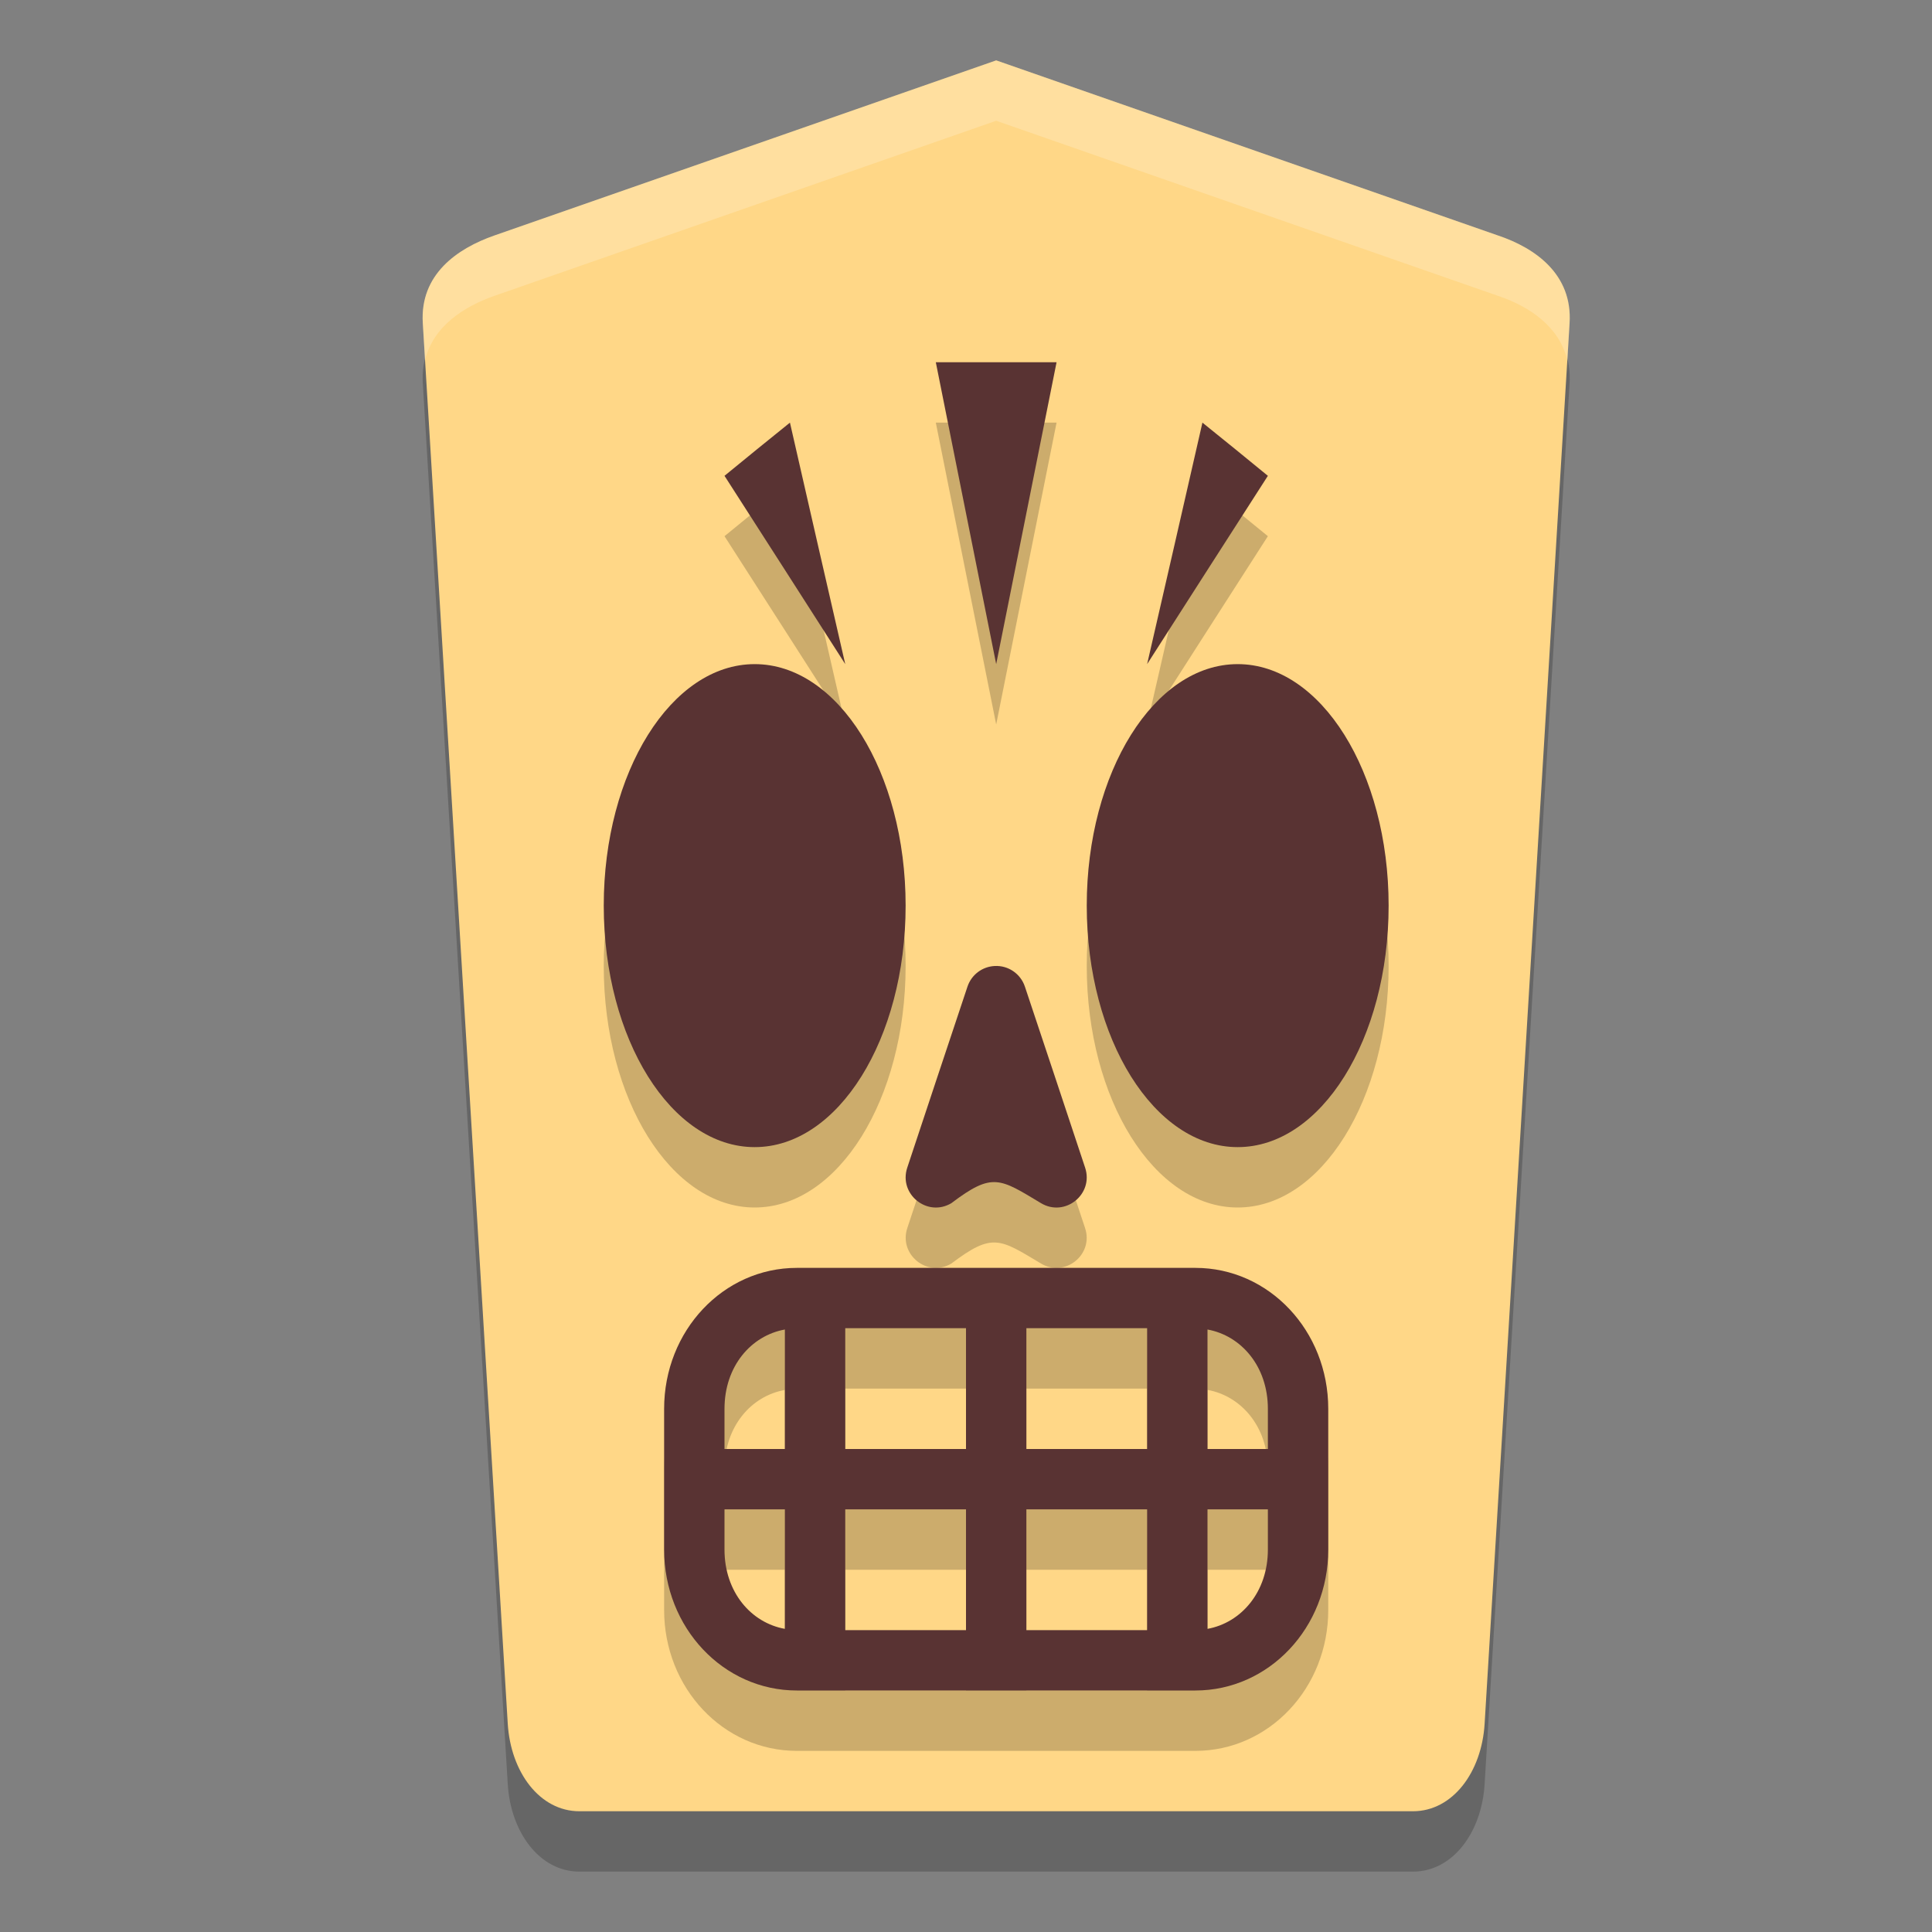
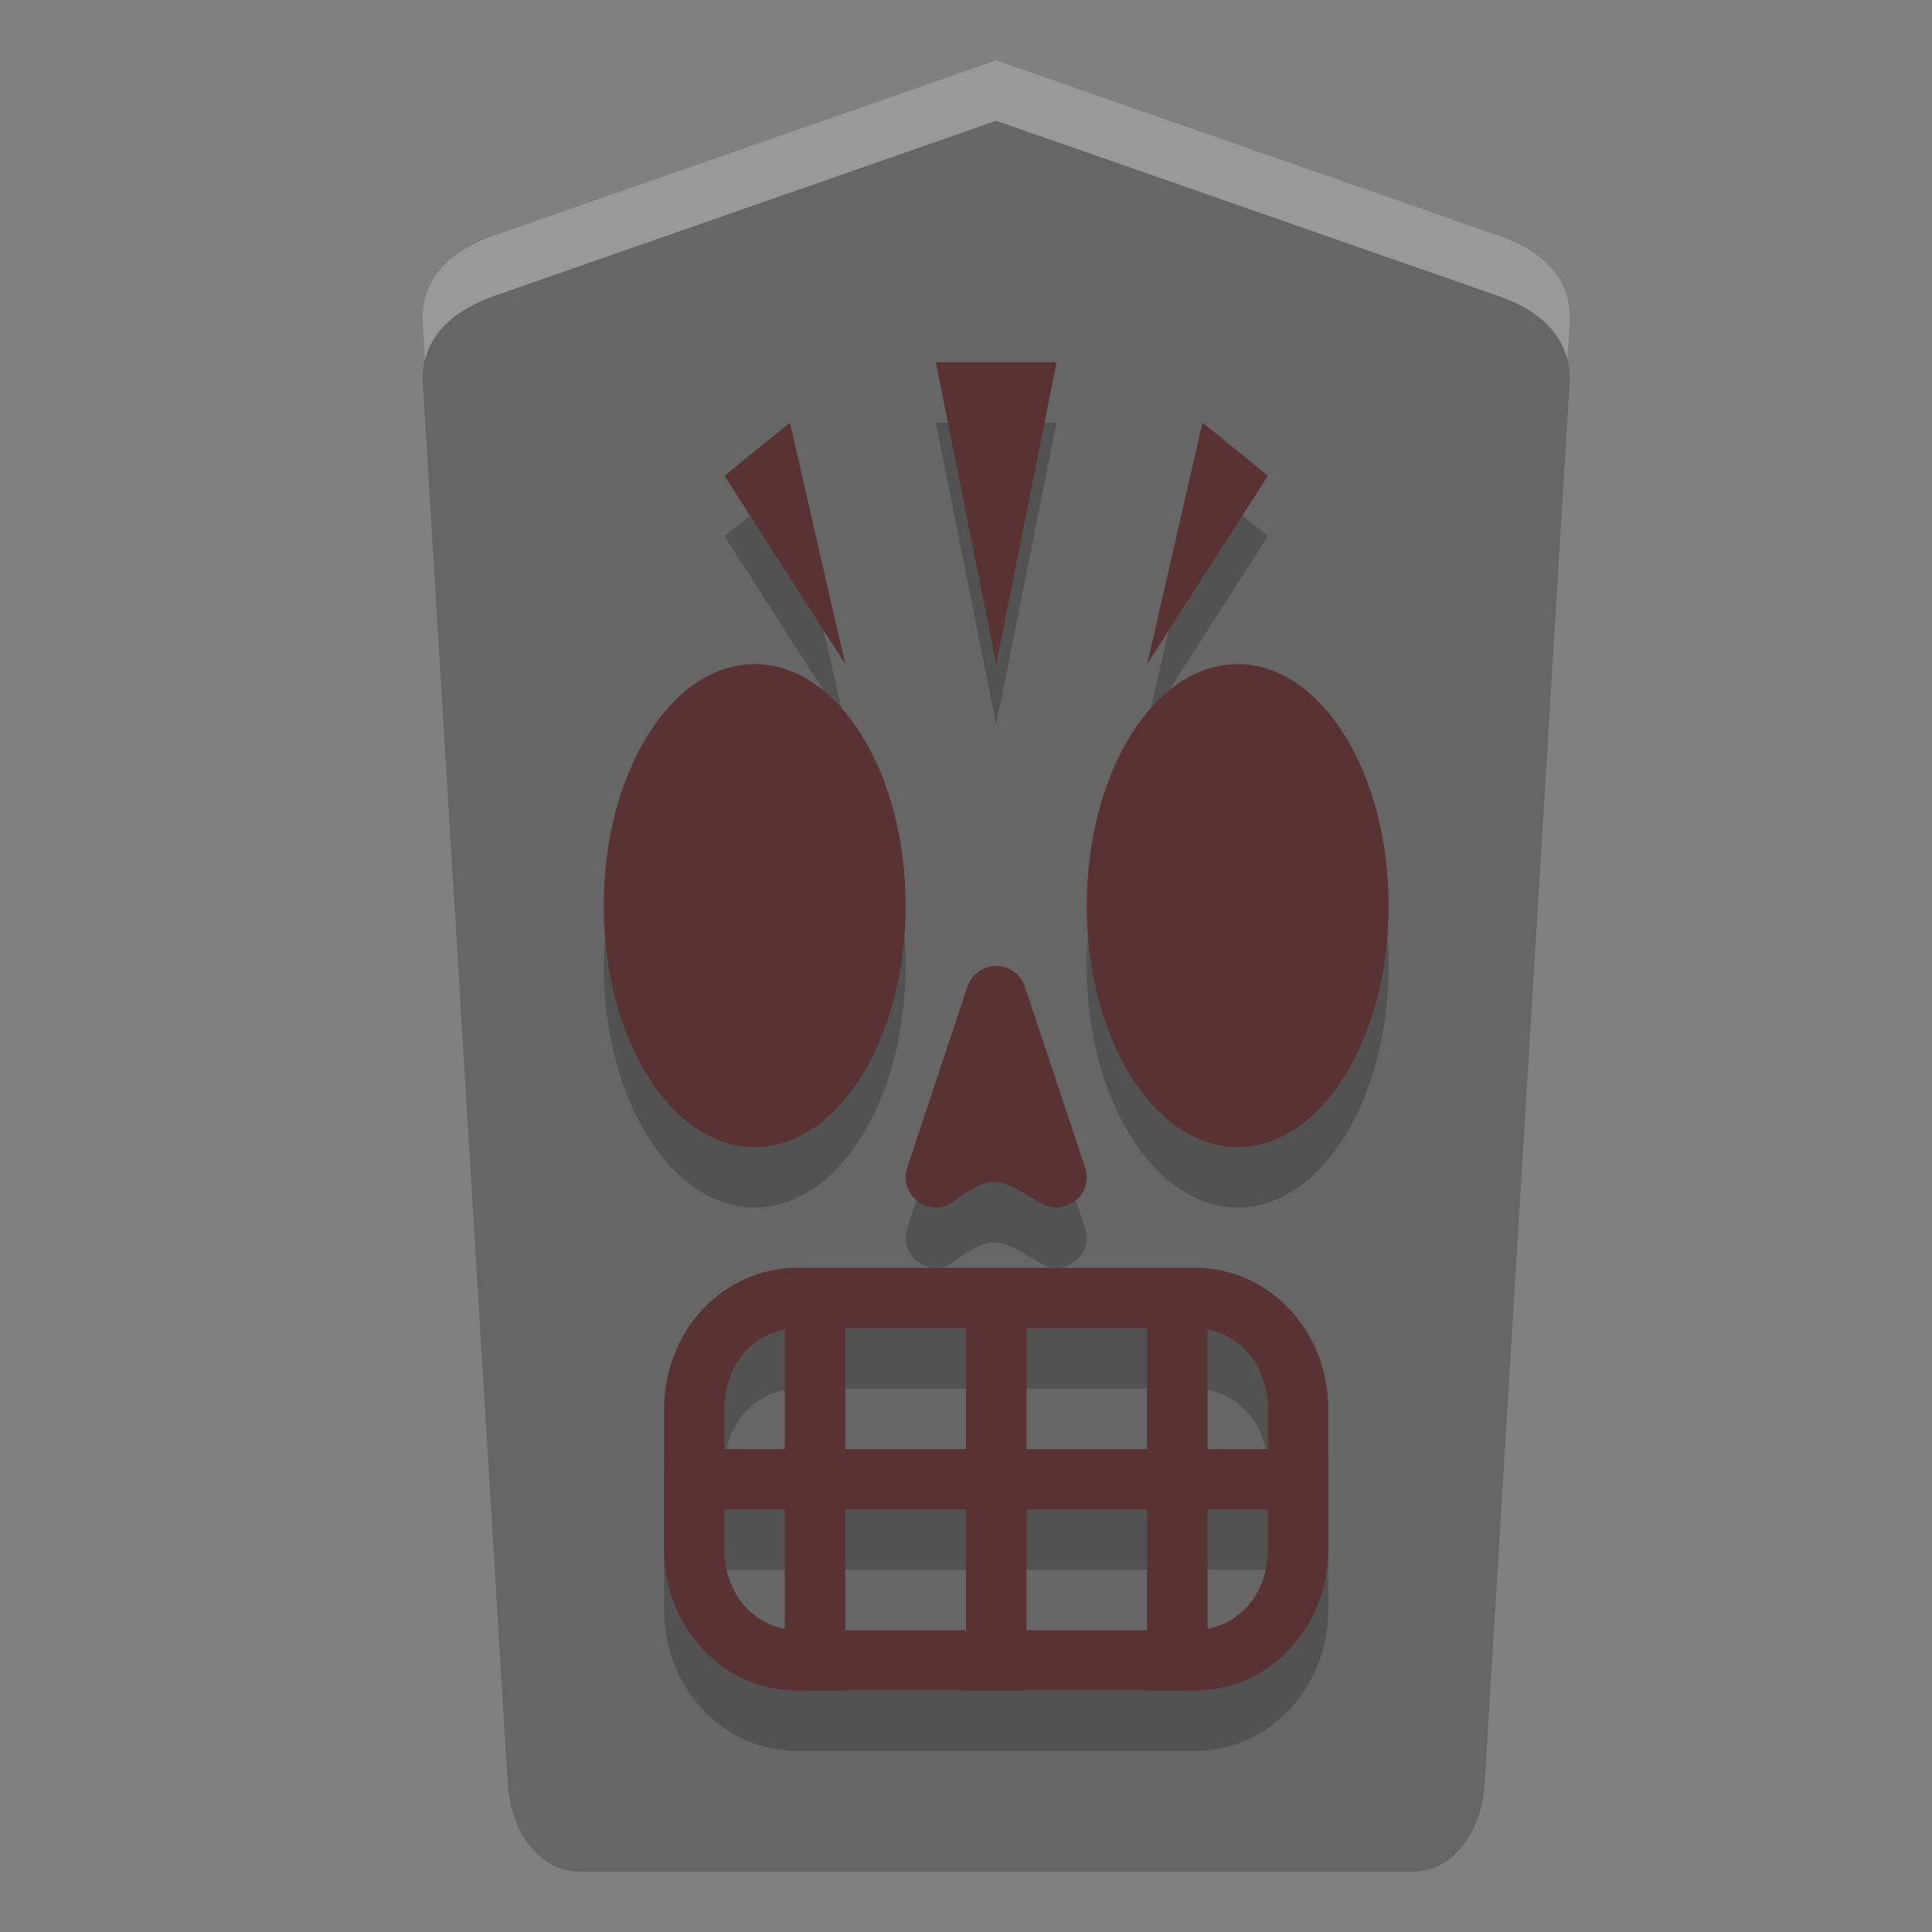
<svg xmlns="http://www.w3.org/2000/svg" width="32" height="32" version="1">
  <rect width="100%" height="100%" fill="#808080" stroke="none" />
  <path style="opacity:0.2" d="m 24.59,29.55 1.407,-23.2 C 26.046,5.548 25.436,5.109 24.81,4.9 L 16.5,2 8.19,4.9 C 7.567,5.117 6.954,5.548 7.003,6.35 l 1.407,23.2 C 8.459,30.352 8.939,31 9.597,31 l 13.806,0 c 0.658,0 1.139,-0.648 1.187,-1.45 z" />
-   <path style="fill:#ffd787" d="m 24.59,28.55 1.407,-23.2 C 26.046,4.548 25.436,4.109 24.81,3.9 L 16.5,1 8.19,3.9 C 7.567,4.117 6.954,4.548 7.003,5.35 l 1.407,23.2 C 8.459,29.352 8.939,30 9.597,30 l 13.806,0 c 0.658,0 1.139,-0.648 1.187,-1.45 z" />
-   <path style="opacity:0.2" d="M 15.5,7 16,9.5 16.5,12 17,9.5 17.5,7 l -1,0 -1,0 z M 13.084,8 12.541,8.439 12,8.881 13,10.439 14,12 13.541,10 13.084,8 Z M 19.916,8 19.459,10 19,12 20,10.439 21,8.881 20.459,8.439 19.916,8 Z M 12.5,12 c -1.381,0 -2.5,1.791 -2.5,4 0,2.209 1.119,4 2.5,4 1.381,0 2.5,-1.791 2.5,-4 0,-2.209 -1.119,-4 -2.5,-4 z m 8,0 c -1.381,0 -2.5,1.791 -2.5,4 0,2.209 1.119,4 2.5,4 1.381,0 2.5,-1.791 2.5,-4 0,-2.209 -1.119,-4 -2.5,-4 z m -4.025,5 c -0.205,0.01 -0.384,0.145 -0.449,0.34 l -0.5,1.5 -0.498,1.5 c -0.146,0.44 0.333,0.826 0.73,0.588 0.682,-0.516 0.8,-0.41 1.484,0 0.398,0.238 0.877,-0.148 0.73,-0.588 l -0.498,-1.5 -0.5,-1.5 c -0.071,-0.213 -0.276,-0.351 -0.5,-0.34 z m -3.275,5 C 11.98,22 11,23.041 11,24.334 L 11,25 l 0,1 0,0.666 C 11,27.959 11.98,29 13.199,29 l 6.6,0 C 21.018,29 22,27.959 22,26.666 l 0,-2.332 C 22,23.041 21.018,22 19.799,22 l -6.6,0 z M 14,23 l 2,0 0,2 -2,0 0,-2 z m 3,0 2,0 0,2 -2,0 0,-2 z M 13,23.021 13,25 l -1,0 0,-0.666 c 0,-0.705 0.441,-1.213 1,-1.312 z m 7,0 c 0.558,0.1 1,0.609 1,1.312 L 21,25 20,25 20,23.021 Z M 12,26 l 1,0 0,1.979 c -0.559,-0.099 -1,-0.608 -1,-1.312 L 12,26 Z m 2,0 2,0 0,2 -2,0 0,-2 z m 3,0 2,0 0,2 -2,0 0,-2 z m 3,0 1,0 0,0.666 c 0,0.703 -0.442,1.212 -1,1.312 L 20,26 Z" />
+   <path style="opacity:0.2" d="M 15.5,7 16,9.5 16.5,12 17,9.5 17.5,7 l -1,0 -1,0 z M 13.084,8 12.541,8.439 12,8.881 13,10.439 14,12 13.541,10 13.084,8 M 19.916,8 19.459,10 19,12 20,10.439 21,8.881 20.459,8.439 19.916,8 Z M 12.5,12 c -1.381,0 -2.5,1.791 -2.5,4 0,2.209 1.119,4 2.5,4 1.381,0 2.5,-1.791 2.5,-4 0,-2.209 -1.119,-4 -2.5,-4 z m 8,0 c -1.381,0 -2.5,1.791 -2.5,4 0,2.209 1.119,4 2.5,4 1.381,0 2.5,-1.791 2.5,-4 0,-2.209 -1.119,-4 -2.5,-4 z m -4.025,5 c -0.205,0.01 -0.384,0.145 -0.449,0.34 l -0.5,1.5 -0.498,1.5 c -0.146,0.44 0.333,0.826 0.73,0.588 0.682,-0.516 0.8,-0.41 1.484,0 0.398,0.238 0.877,-0.148 0.73,-0.588 l -0.498,-1.5 -0.5,-1.5 c -0.071,-0.213 -0.276,-0.351 -0.5,-0.34 z m -3.275,5 C 11.98,22 11,23.041 11,24.334 L 11,25 l 0,1 0,0.666 C 11,27.959 11.98,29 13.199,29 l 6.6,0 C 21.018,29 22,27.959 22,26.666 l 0,-2.332 C 22,23.041 21.018,22 19.799,22 l -6.6,0 z M 14,23 l 2,0 0,2 -2,0 0,-2 z m 3,0 2,0 0,2 -2,0 0,-2 z M 13,23.021 13,25 l -1,0 0,-0.666 c 0,-0.705 0.441,-1.213 1,-1.312 z m 7,0 c 0.558,0.1 1,0.609 1,1.312 L 21,25 20,25 20,23.021 Z M 12,26 l 1,0 0,1.979 c -0.559,-0.099 -1,-0.608 -1,-1.312 L 12,26 Z m 2,0 2,0 0,2 -2,0 0,-2 z m 3,0 2,0 0,2 -2,0 0,-2 z m 3,0 1,0 0,0.666 c 0,0.703 -0.442,1.212 -1,1.312 L 20,26 Z" />
  <path style="fill:#593333" d="M 15.5 6 L 16 8.5 L 16.5 11 L 17 8.5 L 17.5 6 L 16.5 6 L 15.5 6 z M 13.084 7 L 12.541 7.439 L 12 7.881 L 13 9.439 L 14 11 L 13.541 9 L 13.084 7 z M 19.916 7 L 19.459 9 L 19 11 L 20 9.439 L 21 7.881 L 20.459 7.439 L 19.916 7 z M 12.5 11 C 11.119 11 10 12.791 10 15 C 10 17.209 11.119 19 12.5 19 C 13.881 19 15 17.209 15 15 C 15 12.791 13.881 11 12.5 11 z M 20.5 11 C 19.119 11 18 12.791 18 15 C 18 17.209 19.119 19 20.5 19 C 21.881 19 23 17.209 23 15 C 23 12.791 21.881 11 20.5 11 z M 16.475 16 C 16.269 16.01 16.091 16.145 16.025 16.34 L 15.525 17.84 L 15.027 19.34 C 14.881 19.78 15.36 20.166 15.758 19.928 C 16.439 19.412 16.558 19.517 17.242 19.928 C 17.64 20.166 18.119 19.78 17.973 19.34 L 17.475 17.84 L 16.975 16.34 C 16.903 16.127 16.699 15.988 16.475 16 z M 13.199 21 C 11.98 21 11 22.041 11 23.334 L 11 24 L 11 25 L 11 25.666 C 11 26.959 11.98 28 13.199 28 L 19.799 28 C 21.018 28 22 26.959 22 25.666 L 22 23.334 C 22 22.041 21.018 21 19.799 21 L 13.199 21 z M 14 22 L 16 22 L 16 24 L 14 24 L 14 22 z M 17 22 L 19 22 L 19 24 L 17 24 L 17 22 z M 13 22.021 L 13 24 L 12 24 L 12 23.334 C 12 22.629 12.441 22.121 13 22.021 z M 20 22.021 C 20.558 22.122 21 22.631 21 23.334 L 21 24 L 20 24 L 20 22.021 z M 12 25 L 13 25 L 13 26.979 C 12.441 26.879 12 26.371 12 25.666 L 12 25 z M 14 25 L 16 25 L 16 27 L 14 27 L 14 25 z M 17 25 L 19 25 L 19 27 L 17 27 L 17 25 z M 20 25 L 21 25 L 21 25.666 C 21 26.369 20.558 26.878 20 26.979 L 20 25 z" />
  <path style="fill:#ffffff;opacity:0.2" d="M 16.5 1 L 8.189 3.9 C 7.567 4.118 6.953 4.548 7.002 5.35 L 7.039 5.969 C 7.173 5.409 7.675 5.08 8.189 4.9 L 16.5 2 L 24.811 4.9 C 25.328 5.073 25.828 5.407 25.961 5.969 L 25.998 5.35 C 26.047 4.548 25.436 4.11 24.811 3.9 L 16.5 1 z" />
</svg>